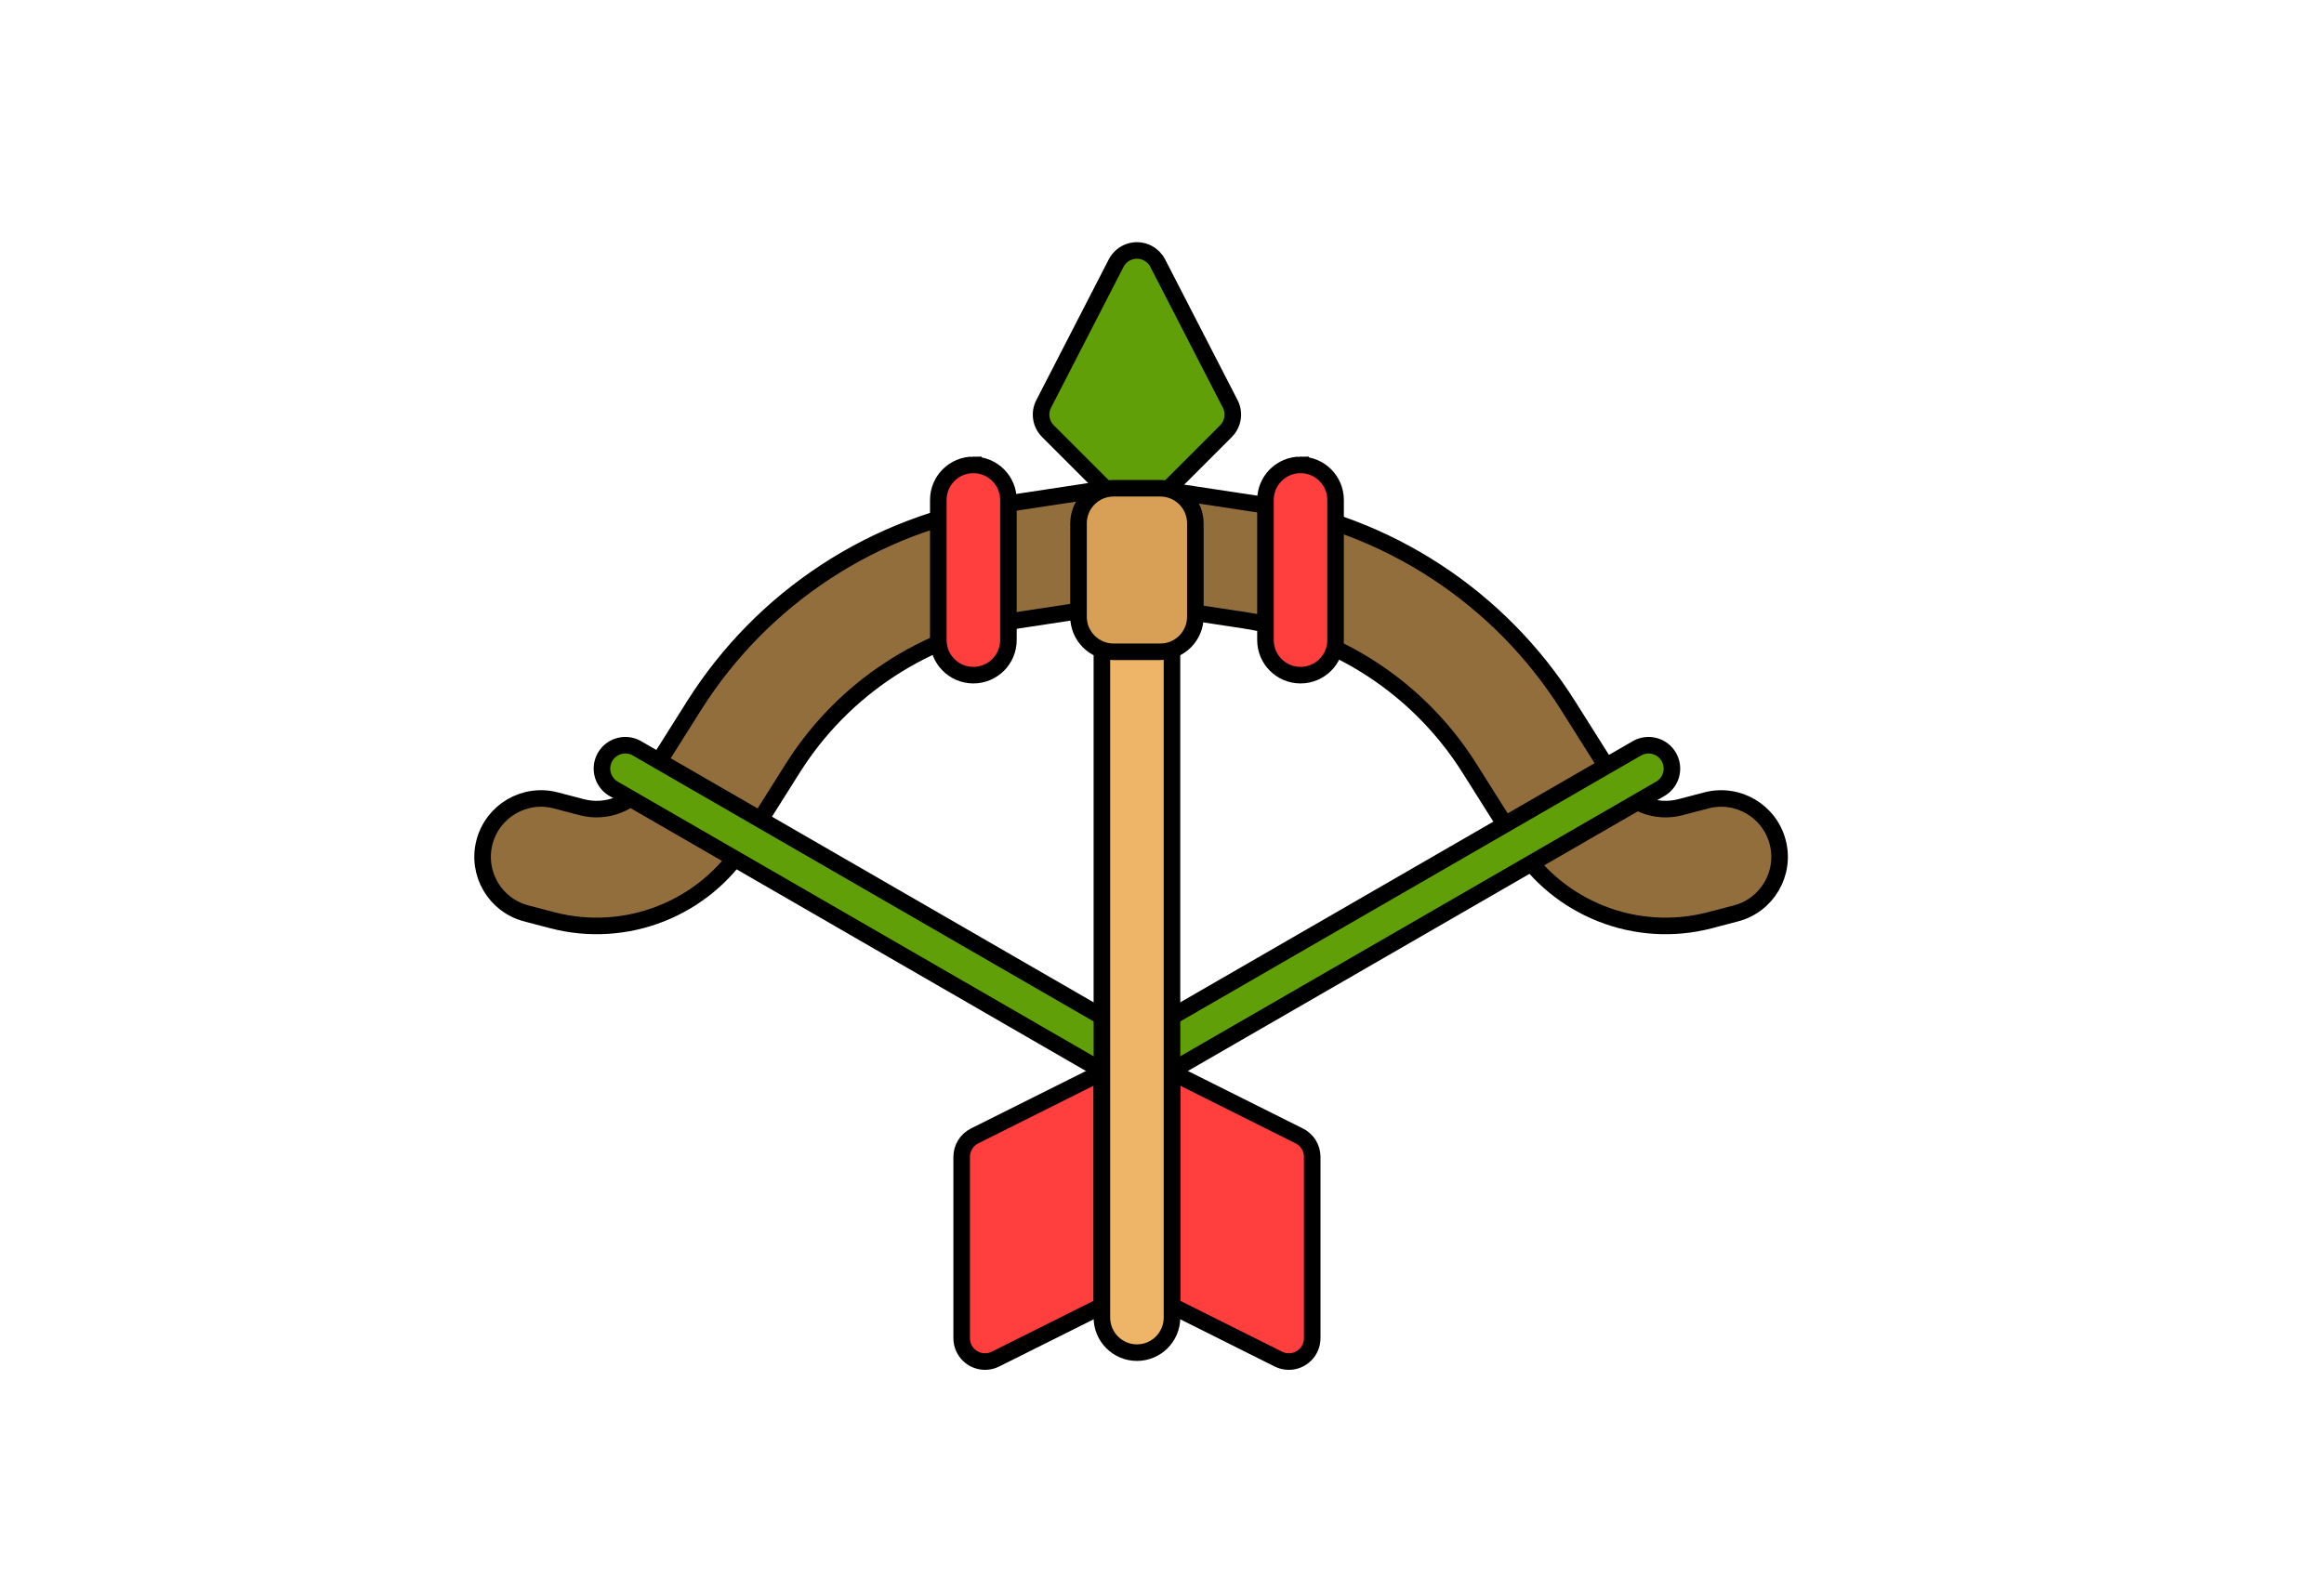
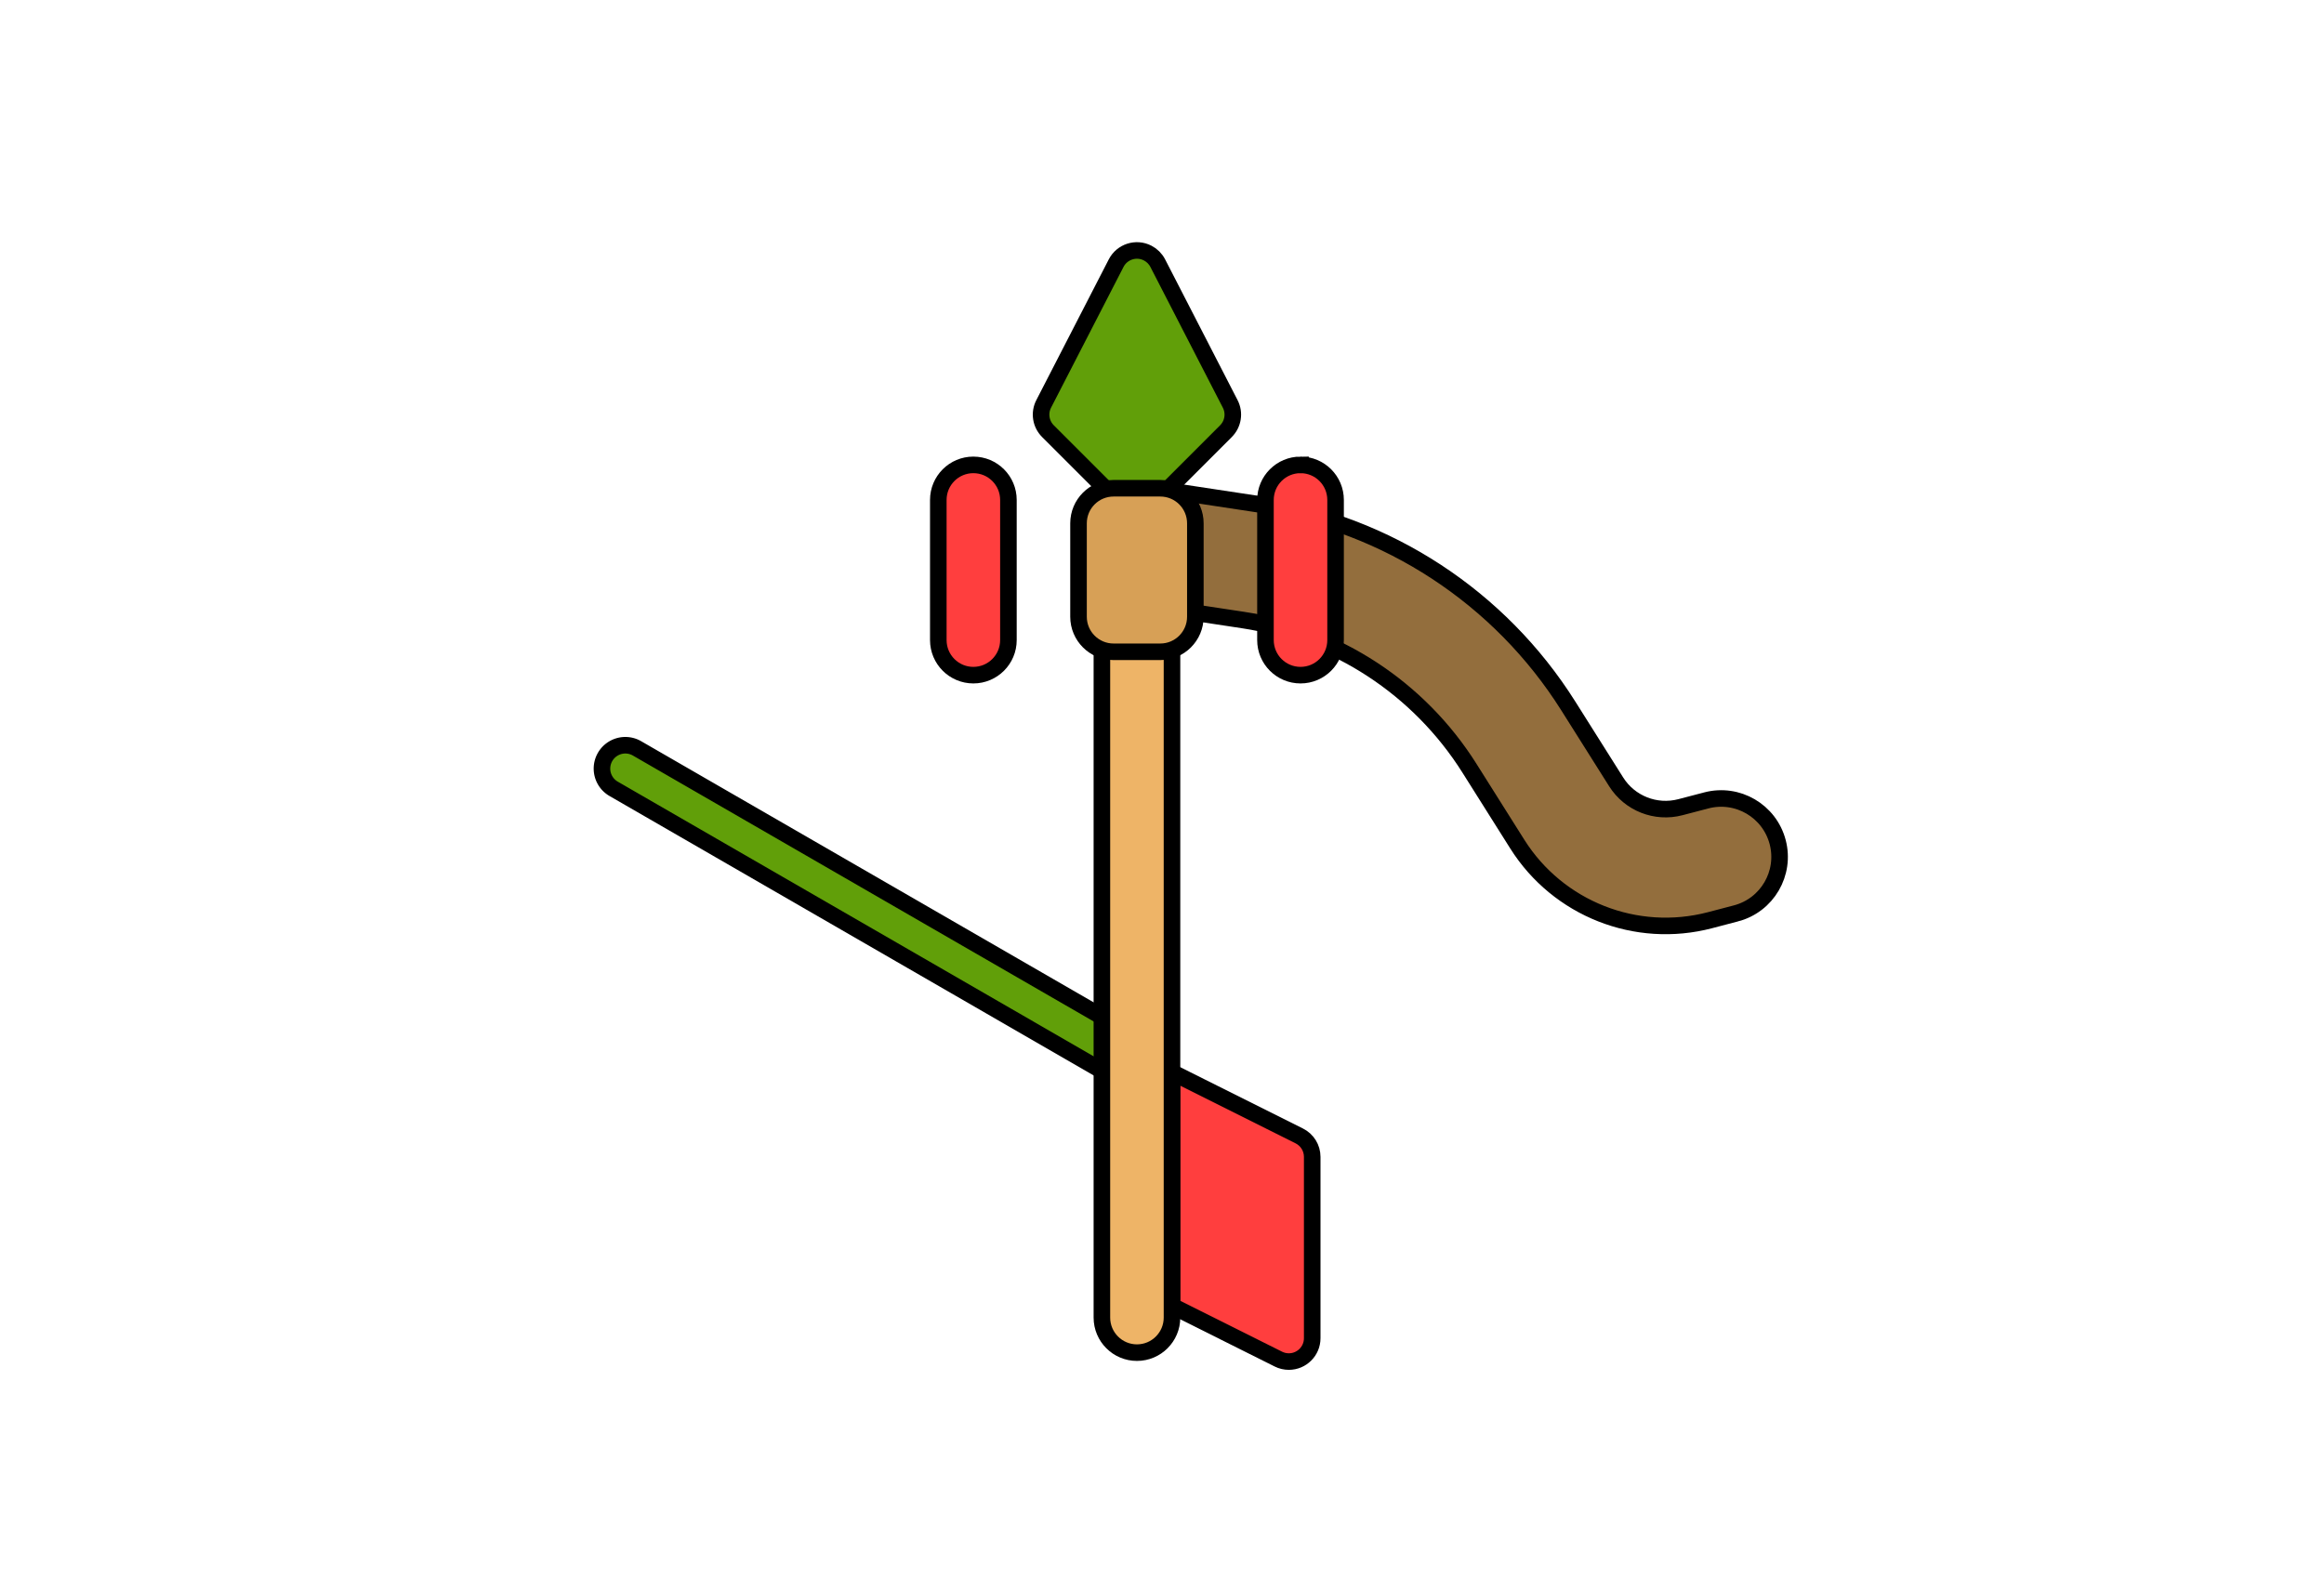
<svg xmlns="http://www.w3.org/2000/svg" xmlns:ns1="http://sodipodi.sourceforge.net/DTD/sodipodi-0.dtd" xmlns:ns2="http://www.inkscape.org/namespaces/inkscape" id="svg86" version="1.1" width="273" height="187" ns1:docname="aim.svg" ns2:version="0.92.5 (2060ec1f9f, 2020-04-08)">
  <ns1:namedview pagecolor="#ffffff" bordercolor="#666666" borderopacity="1" objecttolerance="10" gridtolerance="10" guidetolerance="10" ns2:pageopacity="0" ns2:pageshadow="2" ns2:window-width="1848" ns2:window-height="1016" id="namedview16" showgrid="false" ns2:zoom="1.2620321" ns2:cx="136.5" ns2:cy="93.5" ns2:window-x="72" ns2:window-y="27" ns2:window-maximized="1" ns2:current-layer="svg86" />
  <defs id="defs90" />
-   <path style="fill:#936e3d;fill-opacity:1;stroke-width:1.946" id="path58" stroke="#00000000" fill-rule="0" d="m 61.816,107.328 3.049,0.8 c 8.687,2.276 17.851,-1.34 22.639,-8.94 l 5.627,-8.93 c 5.916,-9.387 15.623,-15.74 26.594,-17.401 l 12.115,-1.837 c 3.749,-0.568 6.325,-4.066 5.759,-7.813 -0.568,-3.747 -4.066,-6.325 -7.813,-5.757 L 117.667,59.286 C 102.754,61.545 89.559,70.18 81.518,82.941 l -5.629,8.93 c -1.595,2.533 -4.65,3.739 -7.545,2.979 l -3.049,-0.798 c -3.665,-0.961 -7.418,1.232 -8.38,4.897 -0.961,3.667 1.233,7.418 4.899,8.38 z" ns2:connector-curvature="0" />
  <path style="fill:#936e3d;fill-opacity:1;stroke-width:1.946" id="path60" stroke="#00000000" fill-rule="0" d="m 203.924,107.328 -3.047,0.8 c -8.689,2.276 -17.851,-1.34 -22.641,-8.94 l -5.627,-8.93 c -5.916,-9.387 -15.623,-15.74 -26.594,-17.401 l -12.115,-1.837 c -3.747,-0.568 -6.325,-4.066 -5.757,-7.813 0.566,-3.747 4.064,-6.325 7.813,-5.757 l 12.115,1.837 c 14.915,2.259 28.108,10.893 36.149,23.654 l 5.629,8.93 c 1.595,2.533 4.65,3.739 7.547,2.979 l 3.047,-0.798 c 3.667,-0.961 7.418,1.232 8.38,4.897 0.961,3.667 -1.232,7.418 -4.899,8.38 z" ns2:connector-curvature="0" />
  <path style="fill:#619f09;fill-opacity:1;stroke-width:1.946" id="path62" stroke="#00000000" fill-rule="1" d="m 71.082,88.941 v 0 a 2.745,2.745 0 0 0 1.004,3.751 l 57.058,32.94 a 2.745,2.745 0 0 0 3.749,-1.004 v 0 a 2.745,2.745 0 0 0 -1.004,-3.751 L 74.831,87.937 a 2.745,2.745 0 0 0 -3.749,1.004 z" ns2:connector-curvature="0" />
-   <path style="fill:#619f09;fill-opacity:1;stroke-width:1.946" id="path64" stroke="#00000000" fill-rule="1" d="m 196.031,88.941 v 0 a 2.745,2.745 0 0 1 -1.004,3.751 l -57.058,32.94 a 2.745,2.745 0 0 1 -3.749,-1.004 v 0 a 2.745,2.745 0 0 1 1.004,-3.751 l 57.058,-32.94 a 2.745,2.745 0 0 1 3.749,1.004 z" ns2:connector-curvature="0" />
  <path style="fill:#ff3e3e;fill-opacity:1;stroke-width:1.946" id="path66" stroke="#00000000" fill-rule="1" d="M 137.673,153.452 V 126 l 14.954,7.477 c 0.93,0.465 1.518,1.416 1.518,2.455 v 21.314 c 0,1.516 -1.23,2.745 -2.745,2.745 -0.426,0 -0.846,-0.099 -1.228,-0.29 z" ns2:connector-curvature="0" />
-   <path style="fill:#ff3e3e;fill-opacity:1;stroke-width:1.946" id="path68" stroke="#00000000" fill-rule="1" d="M 129.44,153.452 V 126 l -14.954,7.477 c -0.93,0.465 -1.518,1.416 -1.518,2.455 v 21.314 c 0,1.516 1.23,2.745 2.745,2.745 0.426,0 0.846,-0.099 1.228,-0.29 z" ns2:connector-curvature="0" />
  <path style="fill:#eeb467;fill-opacity:1;stroke-width:1.946" id="path70" stroke="#00000000" fill-rule="1" d="m 129.44,60.117 h 8.234 v 94.706 c 0,2.274 -1.842,4.119 -4.117,4.119 -2.274,0 -4.117,-1.844 -4.117,-4.119 z" ns2:connector-curvature="0" />
  <path style="fill:#619f09;fill-opacity:1;stroke-width:1.946" id="path72" stroke="#00000000" fill-rule="1" d="m 122.601,47.463 8.514,-16.545 c 0.695,-1.346 2.35,-1.877 3.699,-1.183 0.508,0.261 0.922,0.675 1.185,1.183 l 8.514,16.545 c 0.547,1.06 0.344,2.352 -0.498,3.197 l -10.457,10.457 v 0 L 123.099,50.66 c -0.842,-0.844 -1.045,-2.136 -0.498,-3.197 z" ns2:connector-curvature="0" />
  <path style="fill:#d7a056;fill-opacity:1;stroke-width:1.946" id="path74" stroke="#00000000" fill-rule="1" d="m 130.811,57.372 h 5.49 c 2.274,0 4.117,1.844 4.117,4.119 v 10.981 c 0,2.272 -1.842,4.117 -4.117,4.117 h -5.49 c -2.274,0 -4.117,-1.844 -4.117,-4.117 v -10.981 c 0,-2.274 1.842,-4.119 4.117,-4.119 z" ns2:connector-curvature="0" />
-   <path style="fill:#ff3e3e;fill-opacity:1;stroke-width:1.946" id="path76" stroke="#00000000" fill-rule="1" d="m 114.34,54.627 c 2.274,0 4.119,1.844 4.119,4.119 v 16.469 c 0,2.274 -1.844,4.119 -4.119,4.119 -2.274,0 -4.117,-1.844 -4.117,-4.119 V 58.745 c 0,-2.274 1.842,-4.119 4.117,-4.119 z" ns2:connector-curvature="0" />
+   <path style="fill:#ff3e3e;fill-opacity:1;stroke-width:1.946" id="path76" stroke="#00000000" fill-rule="1" d="m 114.34,54.627 c 2.274,0 4.119,1.844 4.119,4.119 v 16.469 c 0,2.274 -1.844,4.119 -4.119,4.119 -2.274,0 -4.117,-1.844 -4.117,-4.119 V 58.745 c 0,-2.274 1.842,-4.119 4.117,-4.119 " ns2:connector-curvature="0" />
  <path style="fill:#ff3e3e;fill-opacity:1;stroke-width:1.946" id="path78" stroke="#00000000" fill-rule="1" d="m 152.773,54.627 c 2.274,0 4.117,1.844 4.117,4.119 v 16.469 c 0,2.274 -1.842,4.119 -4.117,4.119 -2.274,0 -4.119,-1.844 -4.119,-4.119 V 58.745 c 0,-2.274 1.844,-4.119 4.119,-4.119 z" ns2:connector-curvature="0" />
</svg>